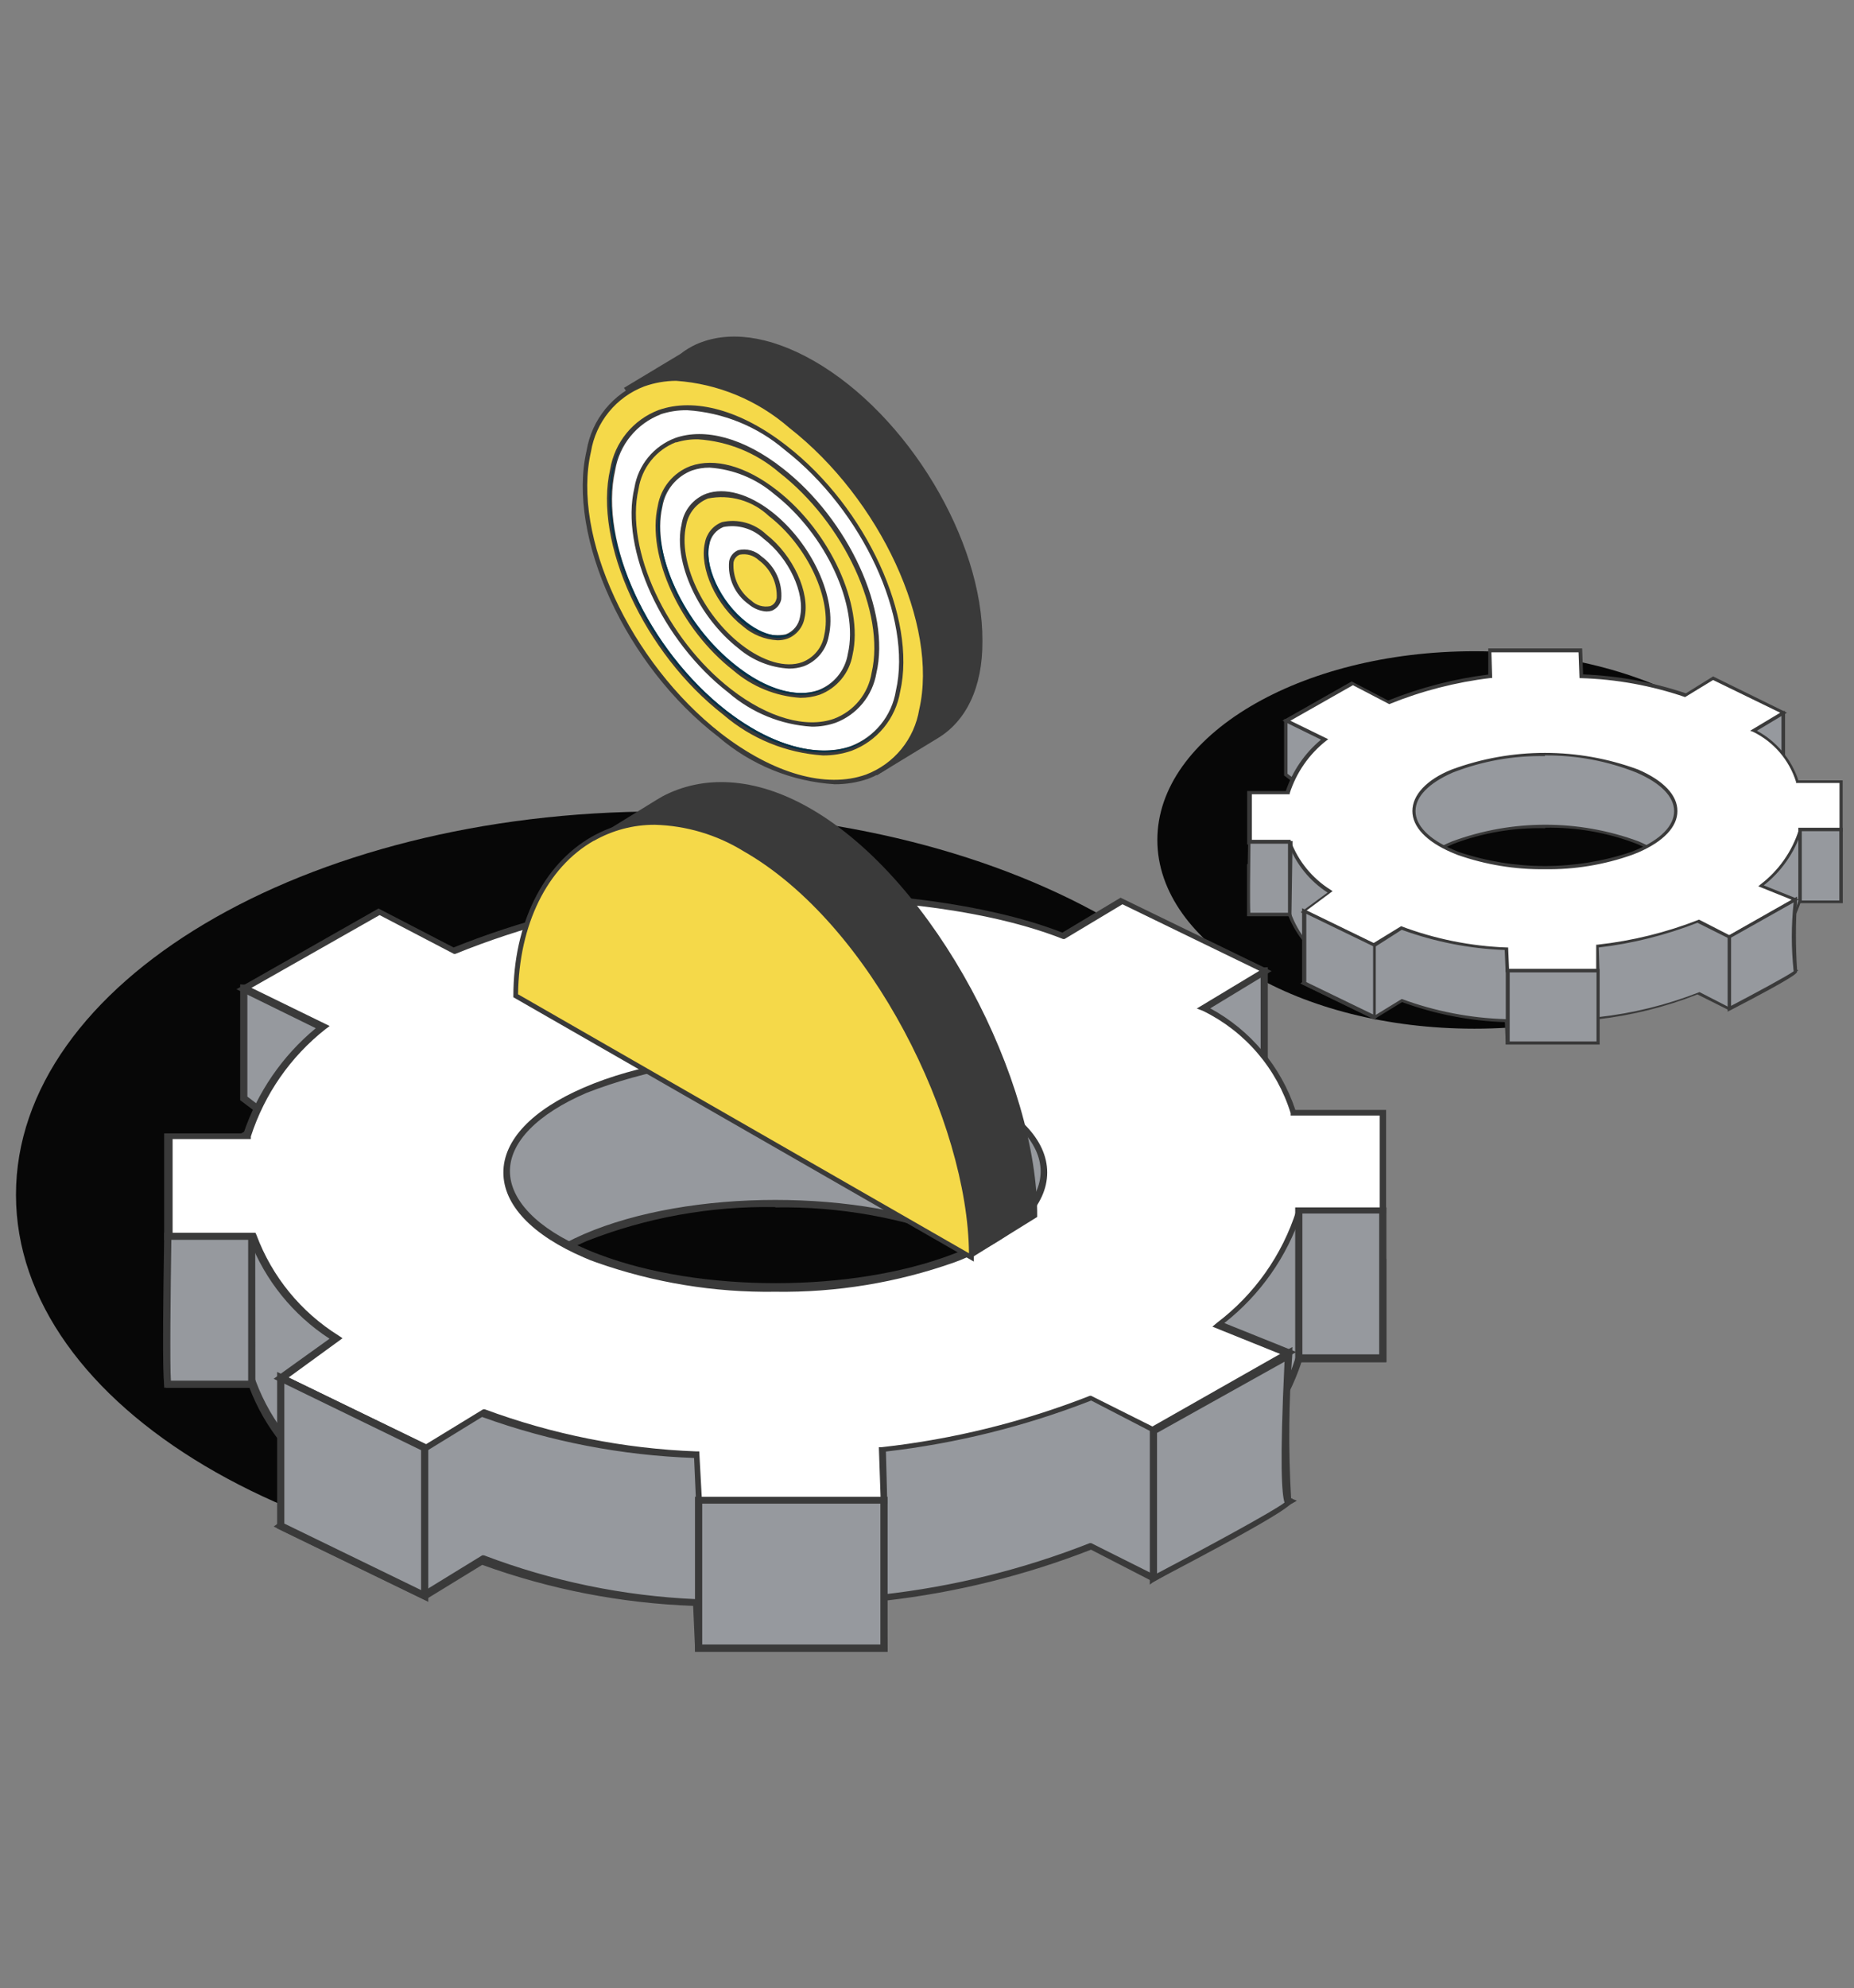
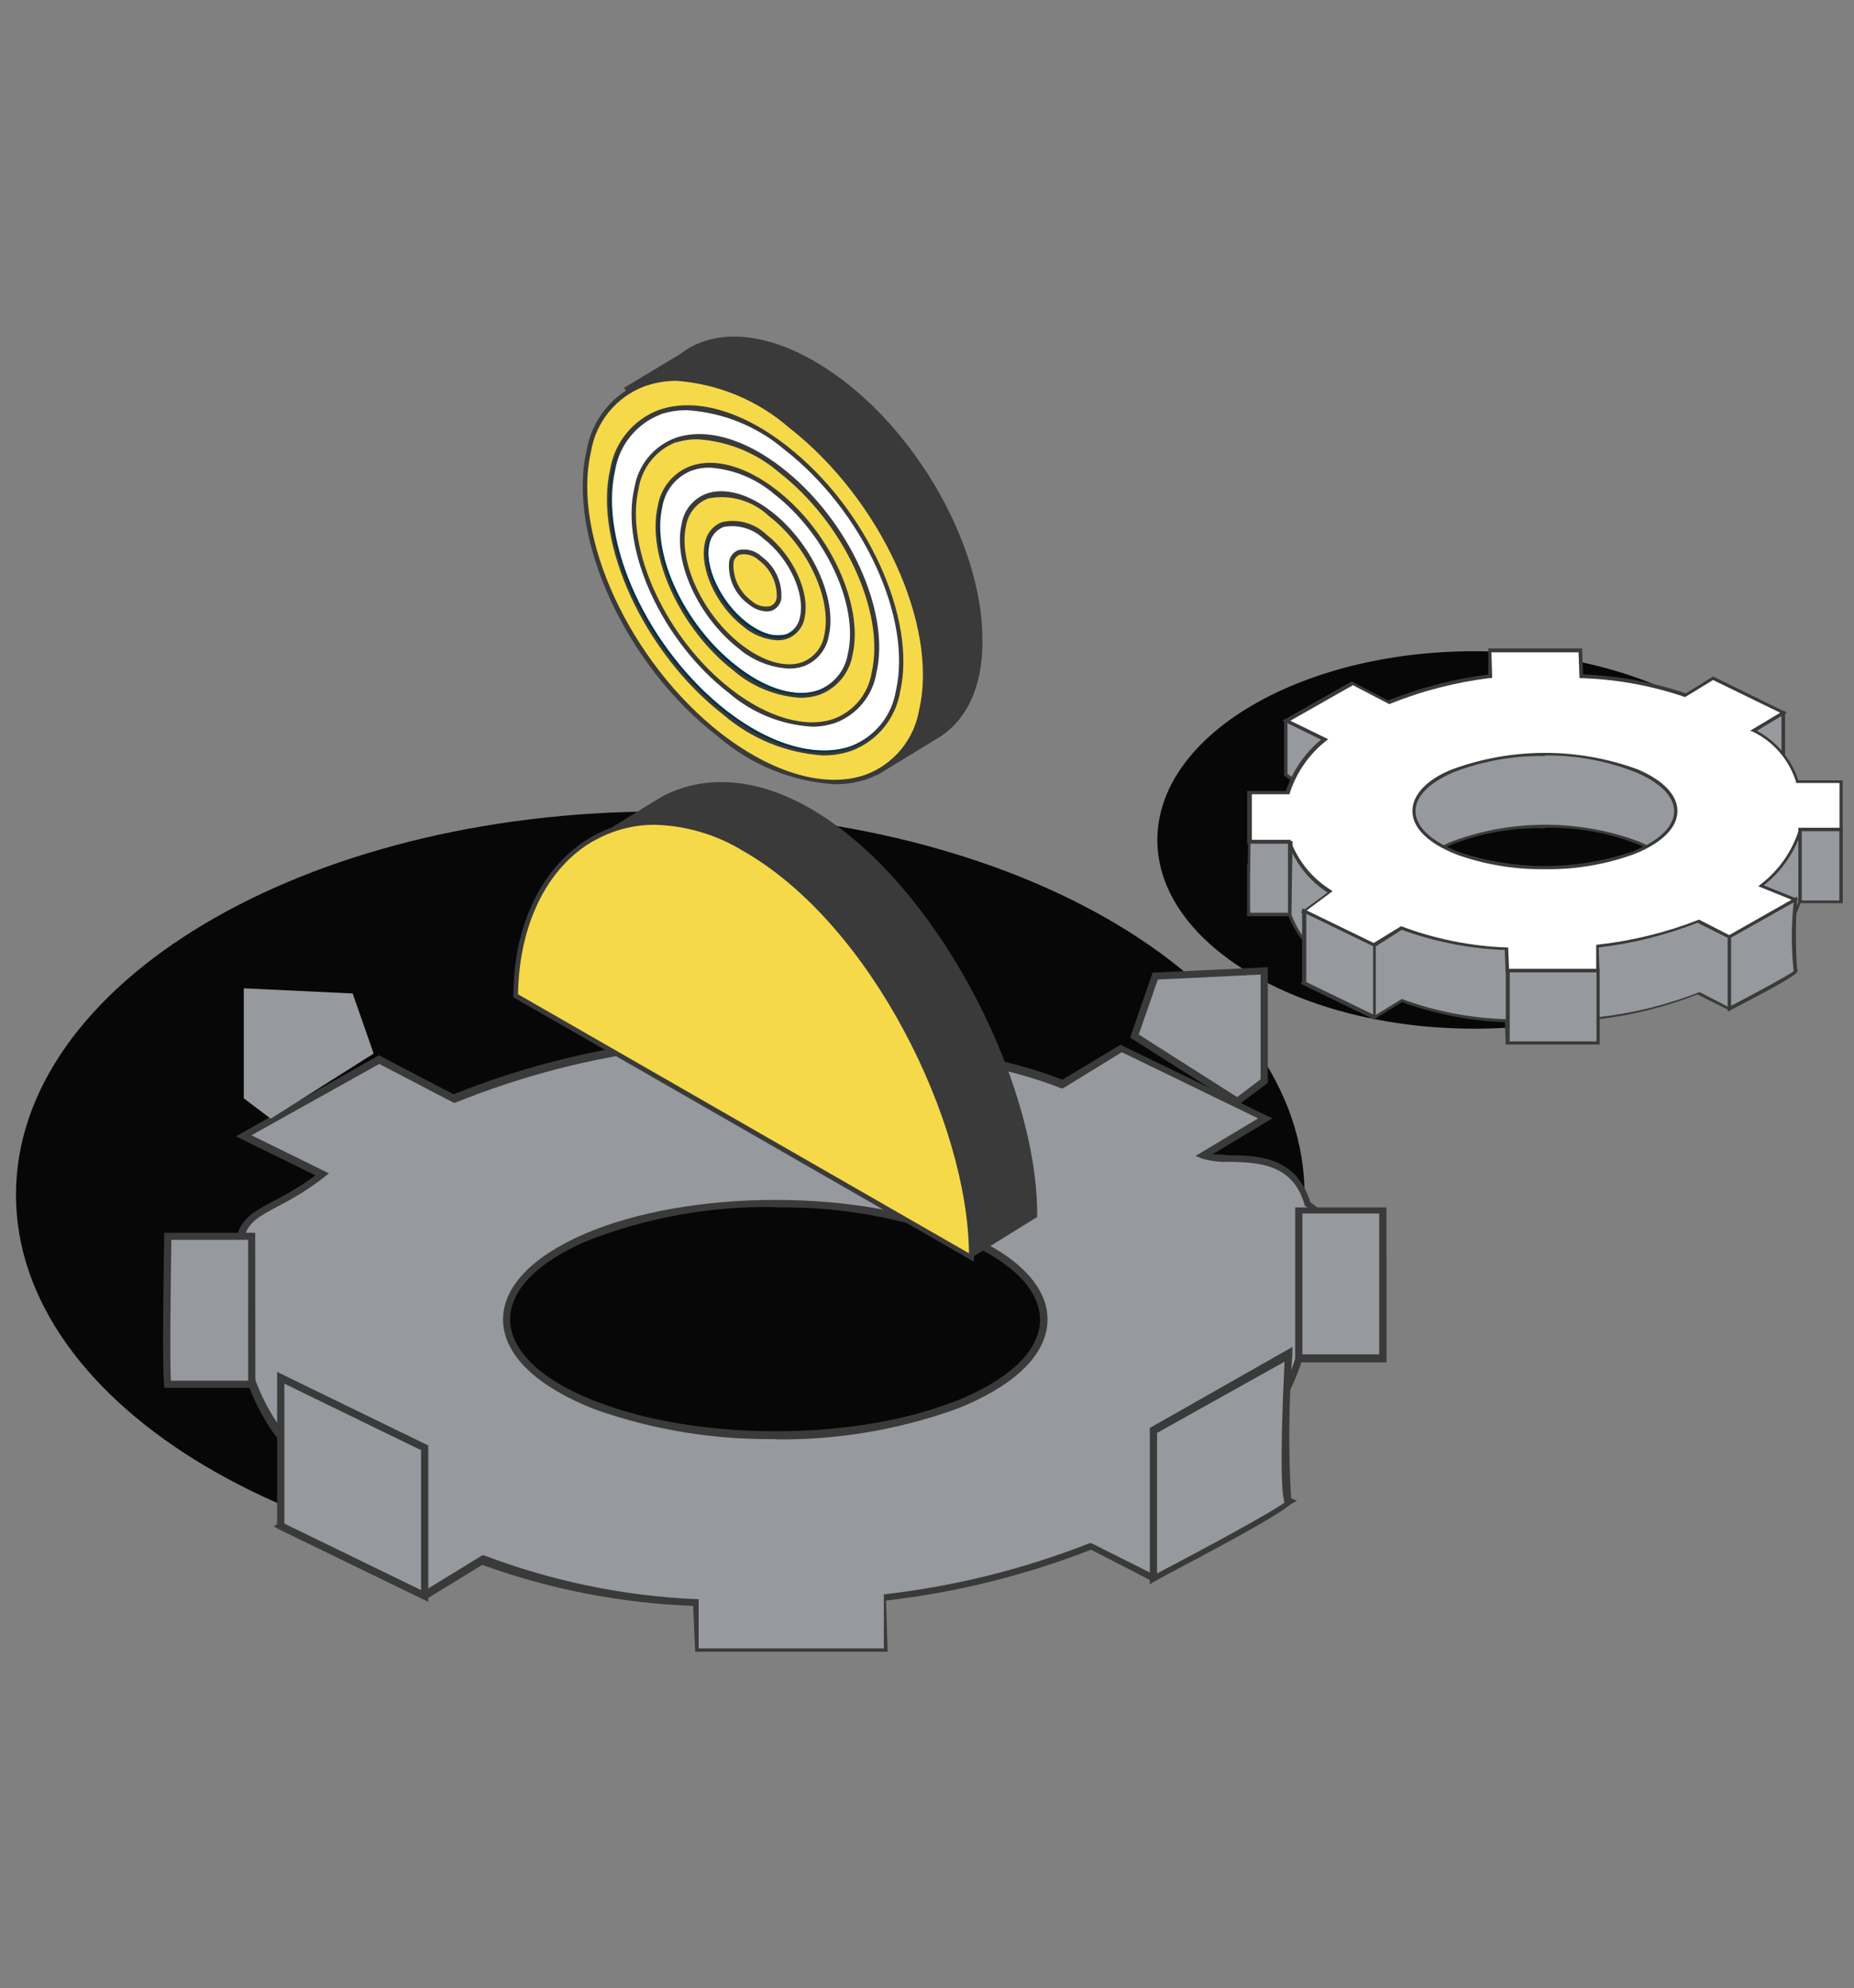
<svg xmlns="http://www.w3.org/2000/svg" width="97" height="104" viewBox="0 0 97 104" fill="none">
  <rect x="0" y="0" width="97" height="104" fill="#808080" stroke="none" />
  <g style="mix-blend-mode:multiply">
    <path d="M34.545 82.539C53.162 82.539 68.254 73.564 68.254 62.492C68.254 51.421 53.162 42.445 34.545 42.445C15.928 42.445 0.836 51.421 0.836 62.492C0.836 73.564 15.928 82.539 34.545 82.539Z" fill="#070707" />
  </g>
  <g style="mix-blend-mode:multiply">
    <path d="M77.144 53.807C86.308 53.807 93.737 49.388 93.737 43.935C93.737 38.483 86.308 34.063 77.144 34.063C67.981 34.063 60.552 38.483 60.552 43.935C60.552 49.388 67.981 53.807 77.144 53.807Z" fill="#070707" />
  </g>
  <path d="M62.951 60.463L66.168 58.515L58.637 54.848L55.6 56.673C50.885 54.799 44.378 54.627 44.369 54.627L44.271 51.844H34.571L34.669 54.627C30.912 55.078 27.231 56.028 23.725 57.451L19.828 55.413L12.756 59.432L16.849 61.446C14.54 63.263 12.969 63.23 12.584 64.671L8.77 67.184V72.406H13.165C13.997 74.617 15.53 76.494 17.528 77.752L14.688 79.847L22.219 83.506L25.215 81.673C28.811 82.987 32.594 83.717 36.421 83.834L36.527 86.224H46.244L46.154 83.588C49.897 83.172 53.569 82.264 57.074 80.887L60.348 82.573L67.412 78.562L63.712 77.08C65.713 75.571 67.19 73.473 67.936 71.08H72.332V65.931L68.386 62.985C67.478 59.833 64.13 60.93 62.951 60.463ZM50.501 73.299C50.299 73.386 50.094 73.468 49.887 73.544C44.582 75.582 36.585 75.582 31.28 73.544C31.051 73.462 30.838 73.372 30.625 73.282C25.141 70.917 25.141 67.069 30.625 64.704C36.11 62.338 45.016 62.33 50.501 64.704C55.985 67.077 55.993 70.957 50.501 73.299Z" fill="#96999E" />
  <path d="M46.44 86.395H36.371L36.265 83.997C32.498 83.859 28.775 83.136 25.23 81.852L22.235 83.686L14.319 79.847L17.217 77.743C15.314 76.511 13.854 74.705 13.05 72.586H8.589V67.085L12.428 64.556C12.69 63.672 13.386 63.311 14.335 62.812C15.093 62.426 15.818 61.979 16.505 61.478L12.346 59.44L19.82 55.199L23.733 57.238C27.178 55.857 30.788 54.927 34.472 54.471L34.374 51.663H44.459L44.549 54.454C45.638 54.454 51.327 54.806 55.583 56.476L58.628 54.643L58.718 54.692L66.569 58.498L63.433 60.381C63.687 60.381 63.99 60.381 64.309 60.43C65.799 60.43 67.829 60.504 68.558 62.886L72.528 65.849V71.252H68.091C67.341 73.512 65.947 75.504 64.08 76.982L67.854 78.496L60.356 82.744L57.081 81.058C53.636 82.403 50.032 83.297 46.358 83.719L46.44 86.395ZM36.731 86.019H46.055L45.965 83.407H46.137C49.866 82.993 53.524 82.088 57.016 80.714H57.09L60.364 82.352L67.002 78.586L63.368 77.121L63.614 76.924C65.583 75.439 67.039 73.375 67.78 71.022L67.821 70.883H72.168V65.972L68.247 63.041V62.984C67.616 60.847 65.791 60.807 64.334 60.766C63.85 60.793 63.366 60.738 62.901 60.602L62.549 60.463L65.824 58.498L58.694 55.036L55.616 56.926H55.526C50.844 55.06 44.426 54.897 44.361 54.897H44.189L44.09 52.113H34.783L34.873 54.872H34.701C30.964 55.321 27.303 56.266 23.814 57.68H23.733L19.844 55.65L13.156 59.382L17.209 61.371L16.979 61.56C16.212 62.152 15.389 62.67 14.524 63.107C13.574 63.614 12.993 63.925 12.788 64.687V64.76L8.998 67.216V72.127H13.337L13.386 72.25C14.201 74.427 15.711 76.275 17.683 77.505L17.896 77.653L15.08 79.707L22.243 83.186L25.23 81.353H25.321C28.874 82.705 32.622 83.479 36.42 83.645H36.592L36.731 86.019ZM40.562 75.271C37.379 75.315 34.212 74.8 31.206 73.748C30.988 73.666 30.767 73.576 30.543 73.478C27.825 72.299 26.319 70.719 26.319 69.017C26.319 67.314 27.825 65.743 30.543 64.556C36.077 62.165 45.056 62.165 50.574 64.556C53.3 65.734 54.806 67.314 54.806 69.017C54.806 70.719 53.3 72.291 50.574 73.478C50.369 73.568 50.156 73.658 49.943 73.732C46.933 74.801 43.757 75.328 40.562 75.287V75.271ZM40.562 63.139C37.187 63.078 33.833 63.682 30.69 64.916C28.112 66.029 26.688 67.494 26.688 69.009C26.688 70.523 28.112 72.013 30.69 73.102C30.903 73.192 31.116 73.282 31.329 73.355C36.617 75.369 44.557 75.361 49.804 73.355C50.01 73.287 50.212 73.208 50.41 73.118C52.988 72.005 54.413 70.539 54.413 69.025C54.413 67.511 52.988 66.021 50.41 64.932C47.275 63.702 43.929 63.098 40.562 63.156V63.139Z" fill="#3A3A3A" />
  <path d="M12.755 51.694V57.449L14.163 58.513L19.549 55.108L18.452 51.965L12.755 51.694Z" fill="#96999E" />
-   <path d="M14.154 58.743L12.566 57.548V51.49L18.591 51.785L19.77 55.182L14.154 58.743ZM12.943 57.359L14.171 58.293L19.32 55.018L18.313 52.137L12.943 51.883V57.359Z" fill="#3A3A3A" />
  <path d="M66.142 50.778V56.541L64.734 57.605L59.348 54.192L60.444 51.048L66.142 50.778Z" fill="#96999E" />
  <path d="M64.743 57.834L59.128 54.273L60.307 50.868H60.438L66.331 50.59V56.639L64.743 57.834ZM59.578 54.11L64.727 57.384L65.955 56.451V50.975L60.577 51.236L59.578 54.11Z" fill="#3A3A3A" />
-   <path d="M62.95 52.726L66.167 50.77L58.636 47.103L55.599 48.928C50.885 47.045 44.377 46.882 44.369 46.882L44.27 44.099H34.57L34.669 46.882C30.911 47.326 27.23 48.273 23.724 49.698L19.828 47.668L12.755 51.687L16.848 53.7C14.976 55.166 13.592 57.163 12.878 59.431H8.785V64.653H13.181C14.003 66.873 15.534 68.76 17.536 70.023L14.687 72.102L22.218 75.761L25.214 73.936C28.811 75.247 32.594 75.973 36.42 76.089L36.527 78.479H46.243L46.153 75.851C49.895 75.431 53.567 74.523 57.073 73.15L60.347 74.836L67.412 70.825L63.712 69.335C65.713 67.831 67.191 65.734 67.935 63.343H72.331V58.186H67.624C67.262 57.004 66.66 55.909 65.856 54.97C65.052 54.03 64.062 53.267 62.95 52.726ZM50.5 65.586C50.295 65.668 50.09 65.758 49.886 65.832C44.581 67.87 36.584 67.87 31.28 65.832C31.05 65.75 30.838 65.66 30.625 65.57C25.14 63.196 25.14 59.357 30.625 56.991C36.109 54.626 45.015 54.617 50.5 56.991C55.984 59.365 55.992 63.212 50.5 65.586Z" fill="white" />
-   <path d="M46.423 78.65H36.42L36.314 76.26C32.528 76.127 28.785 75.404 25.222 74.115L22.235 75.949H22.145L14.319 72.118L17.241 70.023C15.335 68.784 13.871 66.972 13.058 64.849H8.589V59.283H12.739C13.464 57.133 14.773 55.228 16.521 53.782L12.371 51.744L19.803 47.52L23.733 49.558C27.184 48.173 30.799 47.238 34.489 46.775L34.39 43.976H44.443L44.532 46.767C45.58 46.767 51.31 47.111 55.583 48.781L58.628 46.955L66.528 50.794L63.319 52.742C65.425 53.883 67.017 55.782 67.772 58.055H72.52V63.474H68.083C67.333 65.738 65.932 67.731 64.055 69.204L67.821 70.718L60.364 74.951L57.09 73.256C53.639 74.604 50.03 75.501 46.35 75.925L46.423 78.65ZM36.715 78.307H46.071L45.981 75.695H46.137C49.865 75.282 53.523 74.379 57.016 73.01H57.09L60.364 74.648L67.027 70.841L63.433 69.392L63.654 69.204C65.624 67.717 67.083 65.655 67.829 63.302V63.171H72.184V58.35H67.526V58.227C67.167 57.068 66.574 55.996 65.784 55.075C64.995 54.154 64.025 53.405 62.934 52.873L62.615 52.751L65.889 50.778L58.727 47.299L55.698 49.116H55.616C50.844 47.225 44.426 47.102 44.361 47.102H44.205L44.107 44.328H34.783L34.873 47.086H34.718C30.978 47.537 27.314 48.481 23.823 49.894H23.749L19.861 47.864L13.156 51.67L17.249 53.667L17.028 53.831C15.199 55.274 13.839 57.229 13.124 59.447V59.578H9.031V64.489H13.369L13.418 64.596C14.231 66.776 15.742 68.627 17.716 69.859L17.921 69.998L15.097 72.053L22.292 75.54L25.28 73.714H25.361C28.908 75.029 32.641 75.773 36.42 75.916H36.584L36.715 78.307ZM40.562 67.567C37.38 67.613 34.215 67.095 31.214 66.036C30.993 65.963 30.772 65.873 30.551 65.774C27.834 64.604 26.336 63.024 26.336 61.329C26.336 59.635 27.834 58.055 30.551 56.885C36.077 54.494 45.056 54.494 50.565 56.885C53.291 58.055 54.789 59.635 54.789 61.329C54.789 63.024 53.291 64.604 50.565 65.774C50.385 65.856 50.164 65.946 49.935 66.028C46.927 67.092 43.753 67.613 40.562 67.567ZM40.562 55.428C37.19 55.354 33.836 55.944 30.69 57.163C28.104 58.276 26.679 59.749 26.679 61.256C26.679 62.762 28.104 64.268 30.69 65.349C30.903 65.447 31.116 65.529 31.337 65.611C36.625 67.624 44.565 67.616 49.821 65.611C50.027 65.539 50.229 65.457 50.426 65.365C53.021 64.252 54.446 62.786 54.446 61.272C54.446 59.758 53.021 58.252 50.426 57.179C47.287 55.943 43.936 55.336 40.562 55.395V55.428Z" fill="#3A3A3A" />
  <path d="M36.551 78.48V86.223H46.243V78.48H36.551Z" fill="#96999E" />
-   <path d="M46.439 86.394H36.362V78.29H46.439V86.394ZM36.739 86.017H46.062V78.65H36.739V86.017Z" fill="#3A3A3A" />
  <path d="M72.347 63.327V71.063H67.951V63.343L72.347 63.327Z" fill="#96999E" />
  <path d="M72.536 71.25H67.764V63.154H72.536V71.25ZM68.14 70.841H72.159V63.474H68.14V70.841Z" fill="#3A3A3A" />
  <path d="M60.363 74.836V82.572C60.363 82.572 67.796 78.708 67.428 78.561C67.059 78.413 67.428 70.825 67.428 70.825L60.363 74.836Z" fill="#96999E" />
  <path d="M60.158 82.882V74.696L60.248 74.639L67.615 70.456V70.8C67.425 73.32 67.403 75.849 67.55 78.372H67.607V78.511C67.607 78.658 67.607 78.936 60.428 82.686L60.158 82.882ZM60.535 74.95V82.301C62.99 81.016 66.666 79.026 67.206 78.593C67.067 78.159 66.944 76.669 67.206 71.225L60.535 74.95Z" fill="#3A3A3A" />
  <path d="M22.217 75.745V83.489L14.687 79.83V72.086L22.217 75.745Z" fill="#96999E" />
  <path d="M22.407 83.785L14.499 79.945V71.76L22.407 75.607V83.785ZM14.876 79.692L22.03 83.171V75.853L14.876 72.374V79.692Z" fill="#3A3A3A" />
  <path d="M8.777 64.67C8.777 64.67 8.654 72.406 8.777 72.406H13.173V64.67H8.777Z" fill="#96999E" />
  <path d="M13.361 72.594H8.703L8.638 72.536C8.572 72.471 8.466 72.364 8.589 64.67V64.481H13.353L13.361 72.594ZM8.941 72.217H12.984V64.85H8.965C8.924 67.567 8.883 71.439 8.941 72.217Z" fill="#3A3A3A" />
  <path d="M91.739 41.987L93.311 41.029L89.627 39.245L88.146 40.137C86.382 39.536 84.54 39.2 82.678 39.138L82.629 37.779H77.897L77.946 39.138C76.115 39.37 74.323 39.846 72.617 40.554L70.718 39.564L67.272 41.52L69.269 42.502C68.148 43.386 67.379 43.378 67.19 44.074L65.332 45.302V47.848H67.477C67.882 48.925 68.63 49.84 69.605 50.451L68.213 51.466L71.889 53.25L73.346 52.358C75.103 53.003 76.952 53.359 78.822 53.414L78.871 54.585H83.603L83.553 53.3C85.38 53.096 87.172 52.653 88.882 51.982L90.479 52.8L93.925 50.844L92.083 50.083C93.061 49.35 93.783 48.327 94.146 47.16H96.291V44.647L94.367 43.215C93.949 41.676 92.32 42.191 91.739 41.987ZM85.674 48.249C85.576 48.297 85.474 48.338 85.371 48.372C82.428 49.358 79.244 49.358 76.301 48.372L75.982 48.241C73.313 47.087 73.313 45.22 75.982 44.066C79.108 42.905 82.547 42.905 85.674 44.066C88.35 45.228 88.35 47.103 85.674 48.249Z" fill="#96999E" />
  <path d="M83.694 54.634H78.782L78.733 53.464C76.897 53.401 75.081 53.047 73.355 52.416L71.89 53.316L68.034 51.442L69.451 50.378C68.534 49.789 67.823 48.931 67.412 47.922H65.243V45.213L67.118 43.977C67.24 43.551 67.584 43.371 68.043 43.158C68.412 42.973 68.766 42.757 69.099 42.511L67.077 41.521L70.719 39.45L72.627 40.449C74.303 39.769 76.062 39.312 77.857 39.09V37.723H82.769V39.081C84.6 39.15 86.412 39.483 88.147 40.072L89.629 39.147L93.451 41.005L91.937 41.93C92.079 41.939 92.221 41.939 92.363 41.93C93.083 41.93 94.073 41.971 94.434 43.117L96.365 44.566V47.21H94.204C93.84 48.316 93.159 49.292 92.248 50.018L94.09 50.754L90.447 52.834L88.81 52.015C87.133 52.673 85.377 53.111 83.587 53.316L83.694 54.634ZM78.987 54.471H83.53V53.202H83.612C85.43 53.002 87.214 52.562 88.916 51.892L90.513 52.711L93.787 50.869L92.019 50.157L92.133 50.059C93.081 49.305 93.766 48.27 94.09 47.103V47.038H96.21V44.664L94.294 43.232C93.992 42.184 93.099 42.167 92.387 42.151C92.152 42.159 91.918 42.131 91.691 42.069L91.519 42.004L93.108 41.046L89.629 39.352L88.147 40.236H88.106C86.35 39.638 84.516 39.304 82.662 39.245H82.581L82.531 37.895H78.005L78.046 39.237H77.964C76.14 39.461 74.354 39.923 72.651 40.612L70.752 39.622L67.478 41.464L69.451 42.438L69.336 42.528C68.962 42.816 68.562 43.068 68.141 43.281C67.674 43.526 67.388 43.674 67.322 44.05L65.472 45.27V47.676H67.527V47.734C67.918 48.83 68.668 49.762 69.655 50.378L69.762 50.452L68.395 51.45L71.882 53.145L73.339 52.252C75.084 52.897 76.923 53.253 78.782 53.308H78.872L78.987 54.471ZM80.853 49.232C79.302 49.254 77.759 49.004 76.294 48.495L75.966 48.364C74.64 47.791 73.912 47.014 73.912 46.187C73.912 45.36 74.64 44.55 75.975 44.009C79.123 42.847 82.584 42.847 85.732 44.009C87.066 44.582 87.795 45.36 87.795 46.187C87.795 47.014 87.066 47.824 85.732 48.364L85.429 48.487C83.951 48.998 82.393 49.242 80.829 49.207L80.853 49.232ZM80.853 43.322C79.211 43.279 77.576 43.557 76.04 44.14C74.788 44.681 74.092 45.393 74.092 46.146C74.092 46.899 74.788 47.611 76.04 48.151L76.359 48.282C79.281 49.261 82.442 49.261 85.364 48.282L85.659 48.16C86.919 47.619 87.615 46.907 87.615 46.154C87.615 45.401 86.919 44.689 85.659 44.148C84.12 43.55 82.479 43.261 80.829 43.297L80.853 43.322Z" fill="#3A3A3A" />
  <path d="M67.272 37.705V40.513L67.959 41.037L70.579 39.375L70.046 37.844L67.272 37.705Z" fill="#96999E" />
  <path d="M67.951 41.144L67.182 40.563V37.616L70.112 37.755L70.693 39.392L67.951 41.144ZM67.362 40.473L67.959 40.923L70.472 39.335L69.981 37.927L67.362 37.804V40.473Z" fill="#3A3A3A" />
  <path d="M93.302 37.264V40.071L92.615 40.587L89.987 38.925L90.519 37.395L93.302 37.264Z" fill="#96999E" />
  <path d="M92.616 40.702L89.874 38.967L90.455 37.33H90.513L93.394 37.19V40.137L92.616 40.702ZM90.095 38.918L92.608 40.514L93.206 40.055V37.362L90.586 37.485L90.095 38.918Z" fill="#3A3A3A" />
  <path d="M91.739 38.213L93.311 37.28L89.627 35.479L88.146 36.363C86.382 35.763 84.54 35.426 82.678 35.365L82.637 34.006H77.905L77.954 35.356C76.122 35.575 74.327 36.037 72.617 36.732L70.718 35.741L67.272 37.698L69.269 38.68C68.36 39.392 67.686 40.362 67.338 41.463H65.332V44.009H67.477C67.882 45.086 68.63 46.001 69.605 46.612L68.213 47.627L71.889 49.411L73.346 48.519C75.103 49.164 76.952 49.52 78.822 49.575L78.871 50.746H83.603L83.553 49.461C85.381 49.261 87.173 48.818 88.882 48.143L90.479 48.961L93.925 47.005L92.083 46.285C93.063 45.553 93.785 44.53 94.146 43.362H96.291V40.865H93.999C93.822 40.293 93.53 39.763 93.142 39.307C92.753 38.851 92.276 38.479 91.739 38.213ZM85.674 44.484L85.371 44.598C82.429 45.593 79.242 45.593 76.301 44.598L75.982 44.475C73.313 43.321 73.313 41.447 75.982 40.292C79.108 39.131 82.547 39.131 85.674 40.292C88.35 41.455 88.35 43.329 85.674 44.484Z" fill="white" />
  <path d="M83.685 50.852H78.774L78.725 49.69C76.885 49.622 75.068 49.265 73.338 48.634L71.89 49.559H71.849L68.05 47.717L69.458 46.686C68.529 46.087 67.814 45.206 67.42 44.173H65.251V41.373H67.273C67.627 40.325 68.264 39.396 69.115 38.688L67.093 37.698L70.719 35.643L72.626 36.642C74.307 35.966 76.068 35.509 77.865 35.283V33.916H82.777L82.826 35.275C84.657 35.346 86.468 35.679 88.204 36.265L89.628 35.381L93.492 37.28L91.92 38.222C92.948 38.779 93.724 39.707 94.089 40.817H96.406V43.502H94.245C93.88 44.61 93.197 45.587 92.28 46.309L94.114 47.046L90.447 49.084L88.81 48.266C87.15 48.915 85.414 49.35 83.644 49.559L83.685 50.852ZM78.954 50.689H83.513V49.412H83.587C85.405 49.212 87.189 48.772 88.891 48.102L90.488 48.92L93.762 47.071L91.994 46.358L92.084 46.285C93.042 45.561 93.752 44.557 94.114 43.411V43.346H96.242V40.956H93.967V40.89C93.789 40.326 93.499 39.803 93.114 39.354C92.728 38.905 92.255 38.539 91.724 38.279L91.568 38.222L93.14 37.28L89.628 35.569L88.163 36.462C86.406 35.86 84.568 35.526 82.711 35.471H82.638L82.588 34.121H78.029L78.07 35.463H77.996C76.172 35.68 74.386 36.14 72.684 36.83L70.785 35.84L67.51 37.698L69.491 38.664L69.385 38.746C68.491 39.45 67.827 40.405 67.478 41.488V41.545H65.496V43.927H67.527V43.984C67.924 45.046 68.661 45.947 69.622 46.547L69.72 46.612L68.345 47.635L71.849 49.338L73.306 48.446C75.073 49.113 76.936 49.489 78.823 49.559H78.905L78.954 50.689ZM80.829 45.466C79.277 45.485 77.734 45.233 76.269 44.721L75.95 44.59C74.624 44.017 73.895 43.248 73.895 42.421C73.895 41.594 74.624 40.784 75.95 40.252C79.098 39.09 82.559 39.09 85.707 40.252C87.033 40.825 87.762 41.594 87.762 42.421C87.762 43.248 87.033 44.017 85.707 44.59L85.396 44.713C83.93 45.233 82.384 45.488 80.829 45.466ZM80.829 39.548C79.183 39.517 77.548 39.809 76.015 40.407C74.755 40.956 74.059 41.668 74.059 42.421C74.059 43.174 74.755 43.895 76.015 44.435L76.326 44.566C79.248 45.542 82.409 45.542 85.331 44.566L85.633 44.443C86.894 43.903 87.59 43.182 87.59 42.429C87.59 41.676 86.894 40.964 85.633 40.416C84.106 39.804 82.474 39.498 80.829 39.515V39.548Z" fill="#3A3A3A" />
  <path d="M78.871 50.77V54.544H83.603V50.77H78.871Z" fill="#96999E" />
  <path d="M83.693 54.634H78.781V50.681H83.693V54.634ZM78.986 54.471H83.529V50.861H78.986V54.471Z" fill="#3A3A3A" />
  <path d="M96.323 43.378V47.152H94.179V43.386L96.323 43.378Z" fill="#96999E" />
  <path d="M96.413 47.241H94.088V43.296H96.413V47.241ZM94.268 47.102H96.233V43.476H94.268V47.102Z" fill="#3A3A3A" />
  <path d="M90.446 48.993V52.767C91.63 52.179 92.781 51.526 93.892 50.811C93.712 50.737 93.892 47.037 93.892 47.037L90.446 48.993Z" fill="#96999E" />
  <path d="M90.389 52.915V48.937H90.43L94.023 46.898V47.062C93.941 48.291 93.941 49.525 94.023 50.754V50.819C94.023 50.893 94.023 51.032 90.52 52.849L90.389 52.915ZM90.569 49.043V52.612C91.772 51.982 93.557 51.024 93.843 50.803C93.714 49.606 93.714 48.398 93.843 47.201L90.569 49.043Z" fill="#3A3A3A" />
  <path d="M71.888 49.436V53.209L68.213 51.425V47.651L71.888 49.436Z" fill="#96999E" />
  <path d="M71.98 53.357L68.124 51.482V47.504L71.98 49.378V53.357ZM68.345 51.368L71.84 53.062V49.493L68.345 47.799V51.368Z" fill="#3A3A3A" />
  <path d="M65.332 44.033C65.332 44.033 65.275 47.807 65.332 47.807H67.477V44.033H65.332Z" fill="#96999E" />
  <path d="M67.567 47.921H65.3C65.3 47.921 65.218 47.831 65.3 44.082V43.992H67.625L67.567 47.921ZM65.415 47.741H67.387V44.131H65.423C65.406 45.466 65.39 47.332 65.415 47.717V47.741Z" fill="#3A3A3A" />
  <path d="M49.084 38.599L45.875 40.555L44.81 38.918C43.992 38.685 43.206 38.353 42.469 37.928C37.558 35.104 33.621 28.539 33.661 23.267C33.662 22.842 33.698 22.418 33.768 21.998L32.647 20.287L35.602 18.511C35.854 18.313 36.129 18.145 36.42 18.012C38.057 17.283 40.194 17.512 42.584 18.879C47.495 21.695 51.433 28.26 51.4 33.532C51.416 35.988 50.524 37.723 49.084 38.599Z" fill="#3A3A3A" />
  <path d="M30.428 49.951C30.408 48.232 30.777 46.53 31.509 44.974L31.124 43.828L34.268 41.888L34.652 41.659C36.74 40.554 39.449 40.587 42.413 42.298C48.961 46.071 54.323 56.582 54.266 63.654L50.819 65.791L43.141 58.669L44.664 58.137L30.428 49.951Z" fill="#3A3A3A" />
  <path d="M48.216 37.116C47.184 41.577 42.486 42.167 37.648 38.434C32.81 34.701 29.773 28.062 30.805 23.601C31.836 19.14 36.535 18.543 41.364 22.275C46.194 26.008 49.239 32.655 48.216 37.116Z" fill="#F5D949" />
  <path d="M37.574 38.533C32.736 34.825 29.65 28.072 30.69 23.57C30.823 22.767 31.165 22.014 31.68 21.384C32.196 20.755 32.868 20.272 33.629 19.984C35.806 19.206 38.654 19.984 41.454 22.186C46.284 25.935 49.378 32.648 48.346 37.15C48.215 37.95 47.876 38.703 47.363 39.331C46.85 39.961 46.182 40.444 45.424 40.735C44.86 40.928 44.268 41.024 43.672 41.022C41.422 40.88 39.281 40.006 37.574 38.533ZM33.702 20.213C32.98 20.489 32.343 20.95 31.855 21.549C31.367 22.148 31.044 22.864 30.919 23.627C29.904 28.039 32.957 34.637 37.721 38.361C40.455 40.473 43.222 41.259 45.309 40.514C46.031 40.24 46.668 39.781 47.157 39.184C47.645 38.586 47.968 37.87 48.093 37.109C49.108 32.697 46.054 26.091 41.29 22.374C39.637 20.934 37.559 20.072 35.372 19.919C34.803 19.922 34.238 20.022 33.702 20.213Z" fill="#3A3A3A" />
  <path d="M46.971 36.151C46.087 39.974 42.059 40.481 37.917 37.281C33.775 34.08 31.164 28.391 32.048 24.568C32.932 20.745 36.959 20.23 41.101 23.43C45.243 26.631 47.879 32.369 46.971 36.151Z" fill="white" />
  <path d="M37.836 37.378C33.694 34.161 31.042 28.374 31.926 24.535C32.042 23.845 32.337 23.197 32.781 22.655C33.224 22.114 33.801 21.698 34.455 21.449C36.33 20.785 38.777 21.449 41.176 23.331C45.326 26.556 47.978 32.336 47.094 36.183C46.978 36.874 46.682 37.523 46.237 38.064C45.792 38.606 45.212 39.021 44.556 39.269C44.075 39.435 43.568 39.518 43.059 39.514C41.132 39.388 39.299 38.639 37.836 37.378ZM34.562 21.678C33.946 21.914 33.404 22.308 32.987 22.819C32.571 23.33 32.295 23.941 32.188 24.592C31.32 28.366 33.931 34.014 38.016 37.19C40.316 38.974 42.739 39.645 44.499 39.032C45.116 38.799 45.66 38.408 46.077 37.898C46.494 37.388 46.768 36.776 46.873 36.126C47.741 32.344 45.13 26.696 41.053 23.528C39.621 22.305 37.832 21.579 35.953 21.457C35.472 21.451 34.993 21.526 34.537 21.678H34.562Z" fill="#3A3A3A" />
  <path d="M45.727 35.185C44.99 38.377 41.634 38.795 38.179 36.126C34.725 33.458 32.556 28.718 33.268 25.534C33.98 22.349 37.361 21.924 40.815 24.584C44.27 27.244 46.463 32 45.727 35.185Z" fill="#F5D949" />
  <path d="M38.106 36.224C34.643 33.539 32.425 28.726 33.195 25.501C33.291 24.922 33.537 24.379 33.909 23.925C34.282 23.471 34.766 23.123 35.315 22.914C36.878 22.358 38.933 22.914 40.938 24.486C44.401 27.179 46.611 31.992 45.85 35.218C45.751 35.797 45.503 36.34 45.129 36.794C44.756 37.248 44.271 37.596 43.721 37.804C43.319 37.944 42.895 38.014 42.469 38.009C40.858 37.908 39.326 37.281 38.106 36.224ZM35.372 23.127C34.857 23.327 34.404 23.66 34.059 24.091C33.715 24.522 33.49 25.037 33.407 25.583C32.687 28.718 34.864 33.425 38.253 36.053C40.169 37.542 42.182 38.115 43.64 37.592C44.15 37.399 44.601 37.075 44.946 36.653C45.291 36.23 45.518 35.724 45.604 35.185C46.333 32.041 44.155 27.343 40.758 24.707C39.571 23.689 38.086 23.083 36.526 22.98C36.135 22.971 35.745 23.026 35.372 23.144V23.127Z" fill="#3A3A3A" />
  <path d="M44.483 34.219C43.894 36.773 41.209 37.109 38.45 34.972C35.691 32.836 33.948 29.046 34.537 26.492C35.127 23.938 37.812 23.61 40.57 25.739C43.329 27.867 45.072 31.673 44.483 34.219Z" fill="white" />
  <path d="M38.368 35.069C35.593 32.916 33.817 29.052 34.414 26.466C34.492 25.998 34.69 25.559 34.991 25.193C35.291 24.827 35.682 24.546 36.125 24.378C37.386 23.928 39.031 24.378 40.644 25.639C43.427 27.8 45.195 31.655 44.606 34.25C44.526 34.718 44.325 35.156 44.023 35.522C43.722 35.888 43.33 36.169 42.887 36.338C42.56 36.448 42.217 36.503 41.872 36.501C40.579 36.417 39.349 35.914 38.368 35.069ZM36.207 24.608C35.802 24.761 35.445 25.019 35.172 25.356C34.898 25.692 34.719 26.095 34.652 26.523C34.079 29.028 35.814 32.769 38.524 34.872C40.046 36.059 41.643 36.51 42.805 36.1C43.209 35.947 43.566 35.69 43.839 35.355C44.112 35.021 44.292 34.62 44.36 34.193C44.941 31.688 43.206 27.939 40.497 25.835C39.549 25.027 38.367 24.545 37.124 24.46C36.812 24.458 36.502 24.508 36.207 24.608Z" fill="#3A3A3A" />
  <path d="M43.238 33.253C42.796 35.169 40.782 35.422 38.712 33.818C36.641 32.214 35.339 29.373 35.773 27.458C36.207 25.542 38.228 25.297 40.308 26.893C42.387 28.489 43.68 31.346 43.238 33.253Z" fill="#F5D949" />
  <path d="M38.638 33.916C36.543 32.279 35.208 29.381 35.659 27.433C35.712 27.072 35.86 26.732 36.089 26.449C36.318 26.165 36.619 25.948 36.96 25.82C37.918 25.485 39.162 25.82 40.382 26.77C42.469 28.407 43.812 31.305 43.361 33.261C43.3 33.617 43.147 33.95 42.917 34.228C42.687 34.507 42.389 34.721 42.052 34.849C41.804 34.932 41.544 34.974 41.282 34.972C40.309 34.919 39.38 34.548 38.638 33.916ZM43.124 33.228C43.55 31.362 42.256 28.562 40.226 26.991C39.808 26.594 39.3 26.304 38.746 26.144C38.192 25.985 37.607 25.961 37.042 26.074C36.745 26.191 36.483 26.383 36.283 26.631C36.082 26.879 35.949 27.175 35.896 27.49C35.47 29.356 36.764 32.156 38.786 33.719C39.923 34.603 41.11 34.947 41.97 34.636C42.268 34.522 42.532 34.333 42.734 34.086C42.937 33.839 43.071 33.543 43.124 33.228Z" fill="#3A3A3A" />
  <path d="M41.994 32.287C41.699 33.564 40.357 33.736 38.973 32.664C37.59 31.591 36.73 29.701 37.017 28.424C37.303 27.147 38.654 26.983 40.038 28.047C41.421 29.111 42.288 31.018 41.994 32.287Z" fill="white" />
  <path d="M38.876 32.763C37.468 31.674 36.575 29.717 36.878 28.399C36.921 28.157 37.025 27.929 37.181 27.738C37.338 27.547 37.541 27.4 37.771 27.311C38.179 27.218 38.605 27.228 39.009 27.34C39.413 27.451 39.783 27.66 40.087 27.949C41.495 29.046 42.396 31.003 42.093 32.321C42.05 32.565 41.945 32.794 41.787 32.984C41.629 33.175 41.424 33.322 41.192 33.409C41.024 33.466 40.846 33.494 40.668 33.491C40.007 33.453 39.377 33.197 38.876 32.763ZM41.855 32.263C42.134 31.035 41.274 29.185 39.94 28.17C39.665 27.911 39.332 27.721 38.969 27.616C38.606 27.51 38.224 27.493 37.852 27.565C37.661 27.64 37.492 27.765 37.363 27.925C37.233 28.086 37.148 28.278 37.116 28.481C36.837 29.709 37.689 31.559 39.031 32.574C39.303 32.835 39.635 33.026 39.997 33.132C40.359 33.237 40.741 33.254 41.11 33.18C41.303 33.107 41.473 32.985 41.604 32.825C41.735 32.666 41.822 32.475 41.855 32.271V32.263Z" fill="#3A3A3A" />
  <path d="M38 37.165C33.907 33.965 31.247 28.267 32.131 24.445C32.248 23.861 32.476 23.306 32.802 22.808C32.434 23.325 32.178 23.913 32.049 24.535C31.165 28.358 33.793 34.047 37.918 37.247C41.364 39.932 44.77 40.014 46.3 37.722C44.729 39.924 41.389 39.793 38 37.165Z" fill="#023248" />
  <path d="M38.532 34.825C35.781 32.688 34.029 28.898 34.619 26.345C34.696 25.981 34.837 25.635 35.036 25.321C34.791 25.661 34.621 26.049 34.537 26.459C33.948 29.013 35.699 32.811 38.45 34.94C40.766 36.749 43.058 36.781 44.065 35.218C43.017 36.691 40.791 36.609 38.532 34.825Z" fill="#023248" />
  <path d="M39.065 32.548C37.689 31.484 36.813 29.584 37.108 28.308C37.144 28.133 37.21 27.967 37.305 27.816C37.163 27.993 37.065 28.201 37.018 28.422C36.732 29.699 37.608 31.598 38.974 32.662C40.145 33.571 41.299 33.587 41.799 32.785C41.267 33.465 40.17 33.407 39.065 32.548Z" fill="#023248" />
  <path d="M40.751 31.32C40.603 31.959 39.932 32.049 39.245 31.509C38.914 31.268 38.651 30.947 38.479 30.576C38.307 30.205 38.232 29.796 38.262 29.389C38.41 28.75 39.081 28.668 39.777 29.2C40.105 29.442 40.367 29.764 40.538 30.134C40.708 30.505 40.782 30.913 40.751 31.32Z" fill="#F5D949" />
  <path d="M39.171 31.607C38.818 31.357 38.537 31.017 38.357 30.623C38.178 30.23 38.105 29.795 38.148 29.364C38.17 29.233 38.226 29.109 38.311 29.006C38.396 28.902 38.506 28.823 38.63 28.775C38.846 28.726 39.07 28.73 39.283 28.789C39.495 28.848 39.691 28.958 39.85 29.111C40.2 29.364 40.477 29.704 40.657 30.097C40.836 30.49 40.911 30.923 40.873 31.354C40.846 31.484 40.787 31.607 40.701 31.709C40.615 31.812 40.506 31.892 40.382 31.943C40.292 31.97 40.198 31.983 40.104 31.984C39.76 31.964 39.432 31.832 39.171 31.607ZM40.636 31.296C40.658 30.911 40.584 30.526 40.42 30.178C40.255 29.829 40.006 29.527 39.695 29.299C39.564 29.176 39.406 29.086 39.234 29.036C39.062 28.986 38.88 28.978 38.704 29.012C38.618 29.046 38.543 29.101 38.486 29.173C38.428 29.245 38.391 29.331 38.377 29.422C38.352 29.806 38.424 30.191 38.587 30.54C38.751 30.889 38.999 31.191 39.31 31.419C39.439 31.542 39.595 31.632 39.766 31.682C39.937 31.732 40.117 31.74 40.292 31.705C40.38 31.674 40.457 31.619 40.517 31.547C40.576 31.475 40.614 31.388 40.628 31.296H40.636Z" fill="#3A3A3A" />
  <path d="M38.958 44.419C45.507 48.192 50.868 58.703 50.819 65.775L26.982 52.089C27.032 45.024 32.377 40.629 38.958 44.419Z" fill="#F5D949" />
  <path d="M26.859 52.162V52.088C26.859 48.331 28.415 45.221 30.952 43.772C33.261 42.446 36.126 42.642 39.023 44.312C45.916 48.258 50.999 58.899 50.95 65.783V65.988L26.859 52.162ZM31.067 43.976C28.611 45.376 27.154 48.372 27.105 52.007L50.696 65.554C50.639 58.743 45.638 48.364 38.892 44.517C37.496 43.659 35.898 43.185 34.259 43.141C33.139 43.137 32.038 43.428 31.067 43.984V43.976Z" fill="#3A3A3A" />
</svg>